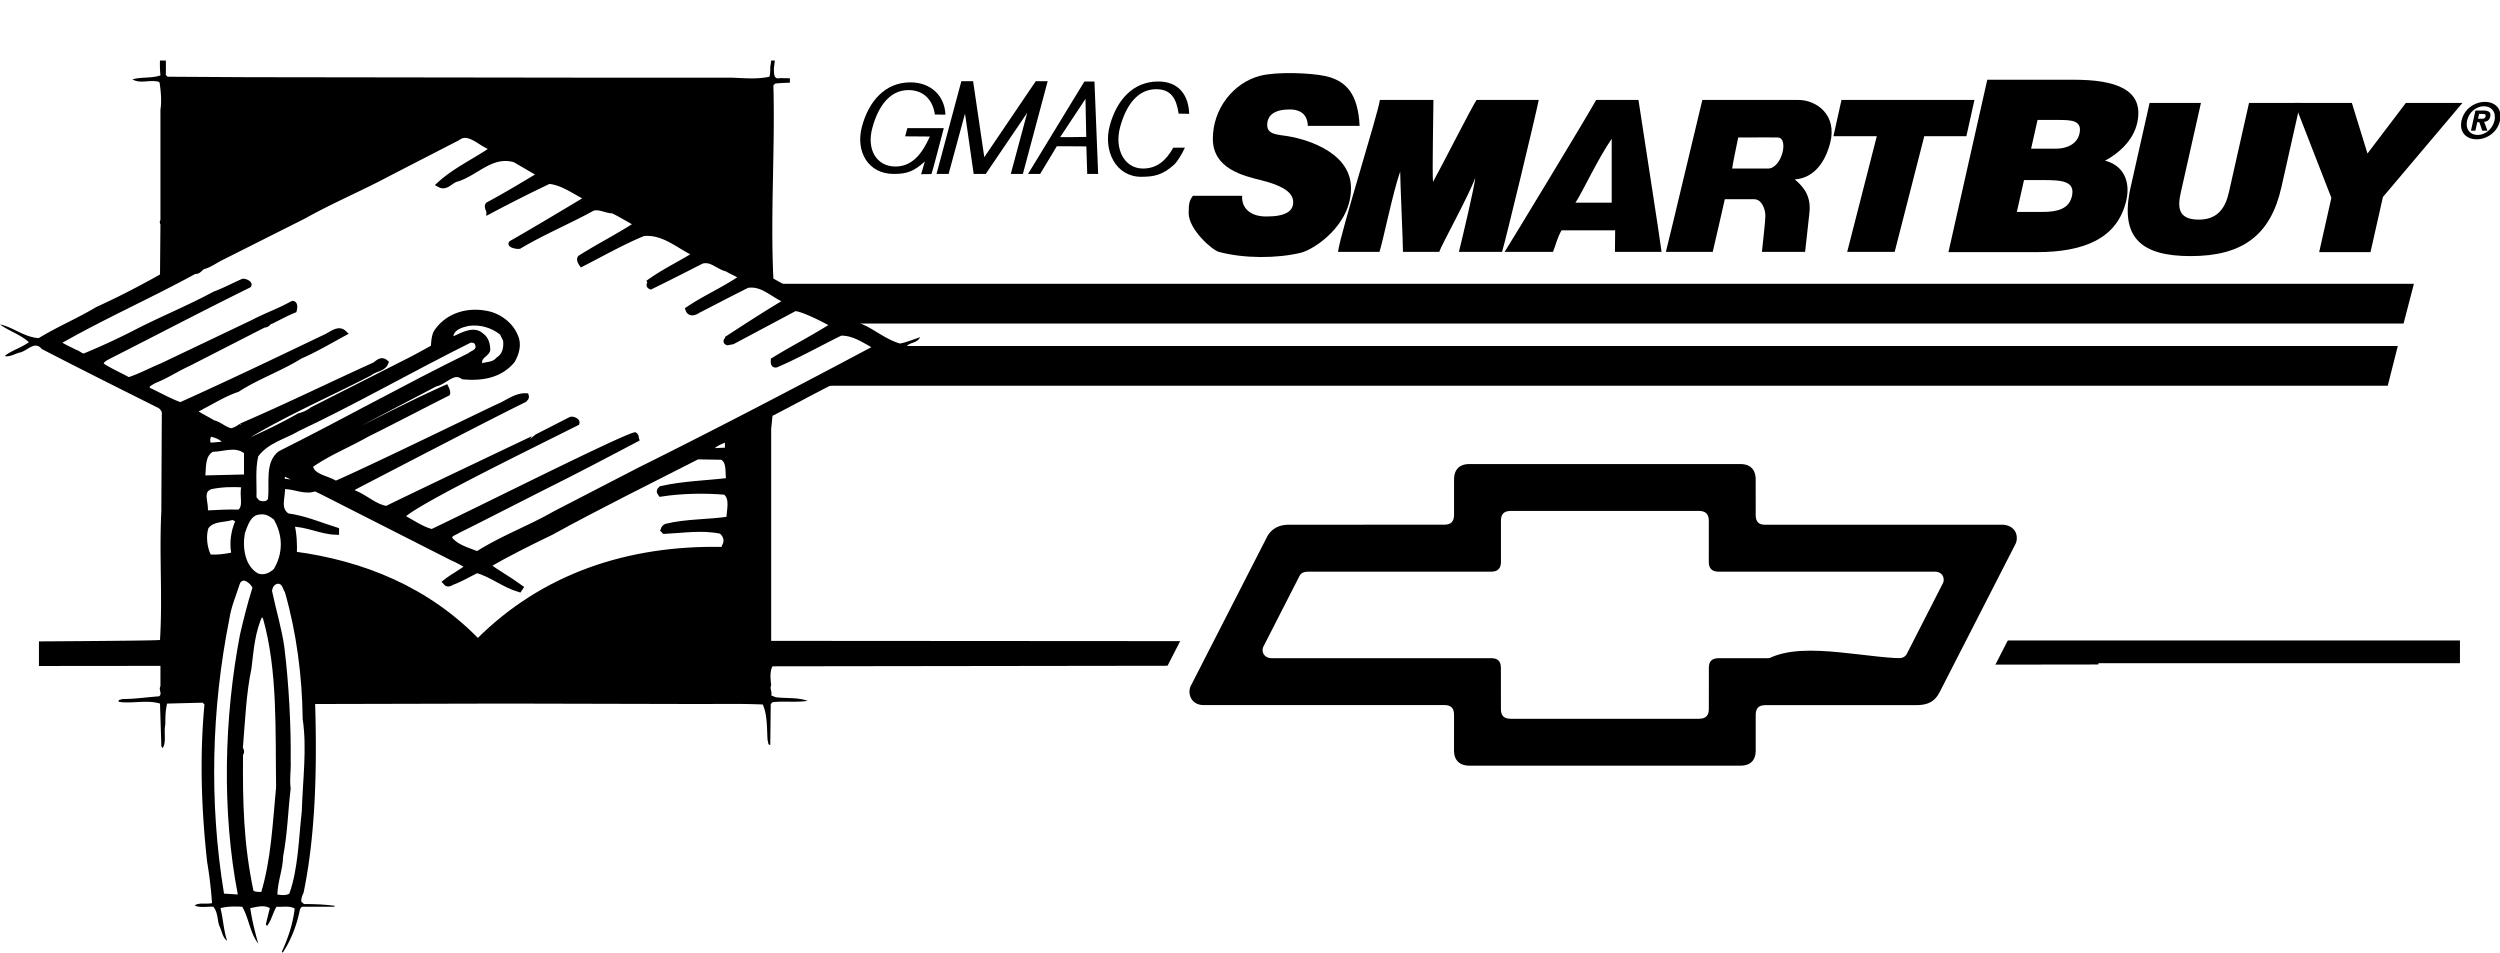
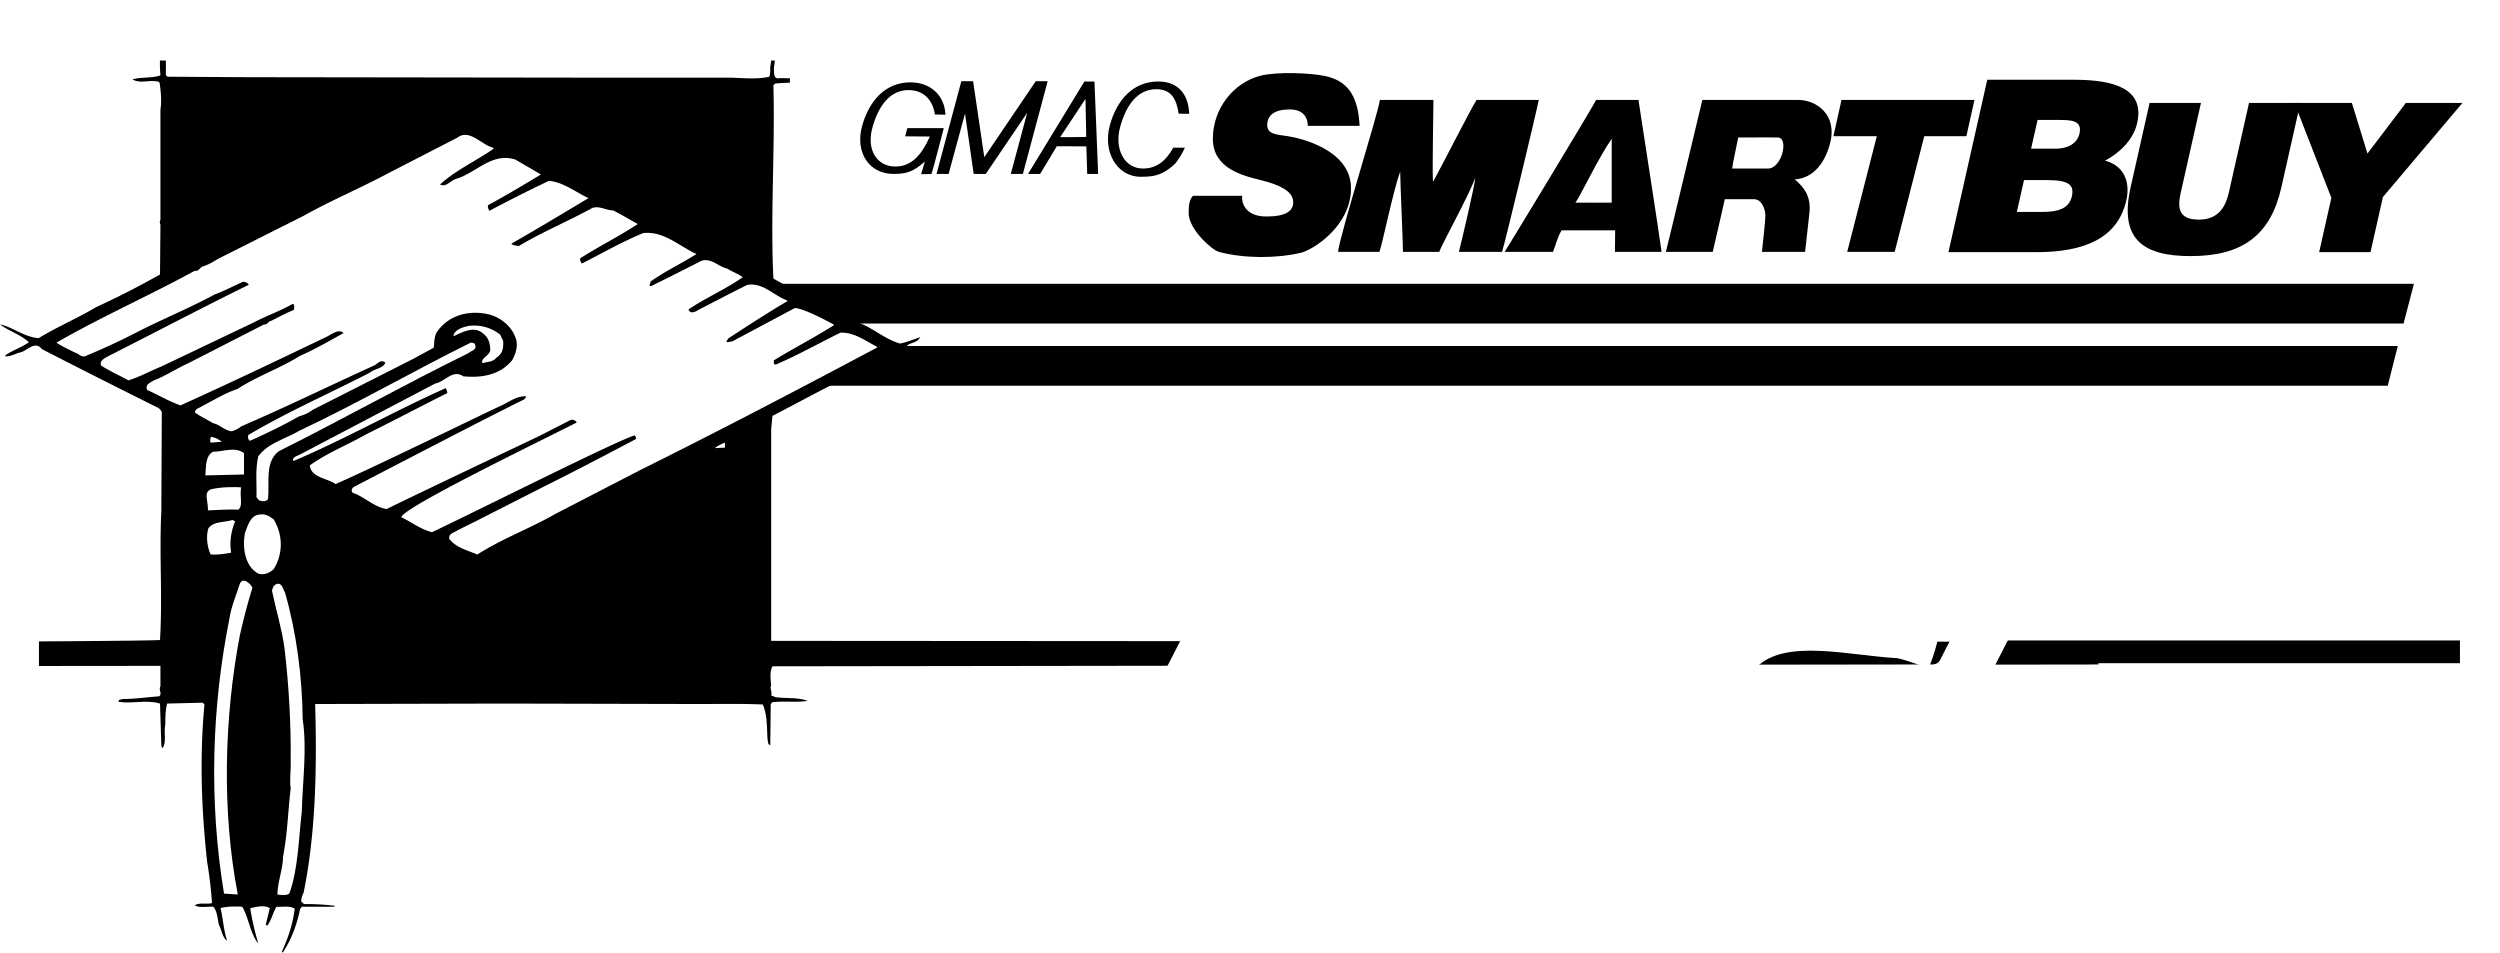
<svg xmlns="http://www.w3.org/2000/svg" xmlns:xlink="http://www.w3.org/1999/xlink" width="412.789" height="157.305">
  <defs>
    <clipPath id="a">
      <path d="M406 16h6.79v7H406Zm0 0" />
    </clipPath>
    <clipPath id="b">
      <path d="M0 4h347v153.3H0Zm0 0" />
    </clipPath>
  </defs>
  <path d="M406.176 109.5v-3.75h-79.75v3.75h79.75M208.098 12.508c2.8-.711 8.41-.461 10.71.047 3.551.765 5.426 3.047 5.684 8.222h-8.554c0-1-.426-2.707-2.993-2.707-2.566 0-3.707.996-3.707 2.567 0 1.566 1.567 1.566 3.422 1.851 1.852.285 10.262 2.137 10.406 8.41.141 6.274-6.148 10.329-8.27 10.836-3.956.946-9.331.98-13.542-.144-1.102-.293-4.988-3.692-4.988-6.414 0-1.57.14-2.14.71-2.852h8.126c-.141 1.567.859 3.422 3.992 3.422 3.136 0 4.562-.855 4.422-2.566-.145-1.711-2.426-2.707-5.278-3.422-2.851-.715-7.98-1.852-7.98-6.844 0-4.988 3.418-9.277 7.84-10.406" />
  <path d="M227.84 16.5h8.84c0 2.426-.215 11.691-.07 13.543 1.425-2.566 6.484-12.543 7.199-13.543h10.261c-.57 2.852-5.488 23.238-6.058 25.09h-7.125c.566-2.281 2.562-10.692 2.707-12.258-.996 2.852-5.668 11.262-5.953 12.258h-5.989c0-1.567-.46-11.688-.46-13.258-1.141 3.137-2.852 11.547-3.422 13.258h-6.844c.43-3.278 6.629-22.809 6.914-25.09m35.355 16.965h-3.066c1-1.426 3.707-7.27 5.988-10.55v10.55h-2.922l-.425 4.562h3.918c0 1.426-.036 2.567-.036 3.563h7.7c-.145-1.426-3.532-23.094-3.817-25.09h-6.984c-1.14 2.14-14.114 23.523-15.11 25.09h7.98c.43-.996.716-2.422 1.427-3.563h4.921l.426-4.562m25.91-10.77c1.758-.007 3.938-.011 4.454.008 1.855.07.64 5.129-1.637 5.129h-5.918c.07-.71.855-4.348 1-5.129.387 0 1.187-.004 2.101-.008l.356-6.195h-8.375c-.43 1.71-5.598 23.523-6.024 25.09h7.735c.215-.785 1.71-7.485 1.996-8.695h4.848c1.28 0 1.851 1.71 1.851 2.707 0 1-.426 4.421-.57 5.988h7.129c.14-1.14.426-3.848.71-6.414.286-2.567-.71-4.137-2.421-5.559 2.566-.144 4.812-2.039 5.844-5.988 1.21-4.633-2.211-7.129-5.274-7.129h-7.45l-.355 6.195m28.625-.207-4.89 19.102H305l4.89-19.102h-7.163l1.332-5.988h21.953l-1.332 5.988h-6.95M171.02 13.41h1.968l-4.093 15.305h-1.997l2.711-10.09-6.843 10.09h-1.996l-1.43-9.965-2.707 9.965h-1.996l4.097-15.305h1.942l1.847 12.543 8.497-12.543m-17.227 15.328c.246-.613 1.531-5.691 2.043-7.582h-6.016c-.175.645-.254.926-.367 1.356.926 0 3.442.031 4.082.031-1.324 2.965-2.988 4.953-5.687 4.953-3.082 0-4.79-2.766-3.817-6.36.973-3.59 2.883-6.261 5.965-6.261 2.422 0 3.996 1.516 4.371 4.031l1.738.032c-.109-3.09-2.378-5.34-5.78-5.34-4.177 0-6.864 3.097-7.997 7.273-1.129 4.18 1.055 7.848 5.227 7.848 2.285 0 3.328-.446 5.148-2.047-.328 1.21-.5 1.66-.613 2.09.64 0 1.133-.024 1.703-.024m25.582-4.566-2.82-.02v-1.507l2.8-.036-.128-6.28-4.176 6.308 1.504.008v1.507l-2.063.004-2.746 4.559h-1.996l9.297-15.254h1.664l.61 15.254h-1.805l-.141-4.543m14.434 3.07c-1.825 1.602-3.102 1.95-5.387 1.95-4.176 0-6.309-4.286-5.18-8.462 1.133-4.175 3.82-7.273 7.996-7.273 3.403 0 5.004 2.246 5.117 5.34l-1.742-.031c-.37-2.52-1.281-4.036-3.707-4.036-3.082 0-4.988 2.672-5.96 6.266-.973 3.59.687 6.832 3.769 6.832 2.262 0 3.797-1.254 5.012-3.45l1.918.009c-.477 1.047-1.22 2.285-1.836 2.855m127.91 14.391 6.41-28.465h14.281c6.727 0 11.742 1.5 10.469 7.156-.656 2.926-3.133 5.059-5.3 6.207 3.062.79 4.21 3.438 3.515 6.524-1.434 6.363-7.04 8.578-14.805 8.578zm12.476-11.899-1.183 5.258h4.277c2.406 0 4.34-.476 4.82-2.61.563-2.491-1.683-2.648-4.796-2.648zm2.239-9.925-1.07 4.746h4.07c1.949 0 3.546-.832 3.921-2.492.5-2.215-1.402-2.254-3.476-2.254h-3.445M354.93 17h8.48l-3.32 14.746c-.55 2.43-.516 4.516 2.969 4.516 3.054 0 4.367-1.848 4.968-4.516L371.347 17h8.477l-3.133 13.926c-1.78 7.902-6.402 11.36-14.988 11.36-8.012 0-11.808-2.911-9.898-11.395L354.93 17" />
  <path d="M391.406 41.633h-8.476l2.015-8.965L378.848 17h9.484l2.574 8.348L397.242 17h9.34l-13.125 15.531-2.05 9.102m4.507 15.496-1.66 6.559H64.187l1.711-6.56h330.016m2.66-10.265-1.707 6.559H66.801l1.804-6.559h329.97" />
  <g clip-path="url(#a)" transform="translate(0 .004)">
-     <path d="M408.727 21.566h-.73l.737-3.324h1.274c.879 0 1.34.246 1.172 1.004-.133.613-.551.832-1.012.867l.55 1.453h-.863l-.476-1.394h-.344zm1.078-1.96c.328 0 .535-.067.613-.434.078-.344-.293-.367-.57-.367h-.508l-.18.8zm-.868 3.39c-1.683 0-2.925-1.137-2.496-3.09.434-1.949 2.18-3.086 3.864-3.086 1.672 0 2.918 1.137 2.484 3.086-.43 1.953-2.18 3.09-3.851 3.09zm1.208-5.457c-1.254 0-2.477.95-2.79 2.367-.316 1.422.485 2.38 1.743 2.371l-.004.008c1.222 0 2.468-.957 2.785-2.379.316-1.418-.512-2.367-1.735-2.367" />
-   </g>
+     </g>
  <g clip-path="url(#b)" transform="translate(0 .004)">
    <path d="m130.258 12.918 6.687.121c0 .078.075.078.075.152-2.864.602-6.09.301-9.028.602l-.293.3c.293 10.509-.515 21.391 0 31.9 5.063 2.85 10.125 5.402 15.41 7.878 1.836.977 3.45 2.25 5.504 2.852 1.102-.223 2.203-.676 3.305-1.051-.516 1.129-1.91.754-2.348 1.726 1.832 1.204 3.887 2.028 5.797 3.153v.226c-2.203-.902-4.476-1.8-6.68-2.703-3.523.903-6.457 3.078-9.687 4.653-3.89 1.878-7.633 3.98-11.45 5.93l-.218 2.179v34.977l219.14.148v3.754l-218.921.3c-.512.9-.293 2.4-.219 3.153-.293.523.219 1.05 0 1.648l.734.301c1.762.227 3.668 0 5.286.602-1.836.3-3.965 0-5.801.226l-.293.297-.074 6.758c-.438 0-.293-.453-.438-.75-.148-1.8 0-4.203-.809-5.93-3.667-.152-6.972-.078-10.496-.078l-31.996-.074-31.41.074c.293 9.985.145 21.242-1.91 31.153-.219.449-.441 1.05-.367 1.5l.441.375c1.762 0 3.45.074 5.137.3l-.219.149h-5.285l-.293.375c-.516 2.629-1.469 5.105-2.863 7.207l-.145-.153c1.024-2.25 1.832-4.578 2.125-7.128-.879-.528-2.125-.227-3.008-.301-.586.976-.808 2.176-1.543 3.152l-.218-.226.66-2.7c-.953-.601-2.348-.152-3.227 0 .293 2.028.805 4.051 1.32 5.856-1.394-1.805-1.542-4.207-2.644-6.082-1.172-.074-2.492-.074-3.594.226.442 1.727.512 3.676 1.102 5.403-.809-.598-.883-1.727-1.324-2.551-.293-.977-.22-2.176-.953-3.078-1.028-.074-2.274.226-3.082-.227.808-.523 1.835-.148 2.863-.375a69.783 69.783 0 0 0-.809-6.828c-.953-8.707-1.246-17.34-.441-25.969l-.293-.3-5.871.148c-.293 1.203-.293 2.254-.293 3.453-.293 1.277.222 2.852-.442 3.902l-.218-.3-.22-7.055c-2.202-.676-4.773.074-6.827-.3-.07-.45.367-.298.59-.45 2.054 0 4.035-.3 6.09-.45.585-.448-.145-1.05.218-1.652v-3.375l-20.062.02v-4.059c12.238-.074 19.828-.156 19.992-.242.437-7.43-.149-13.883.219-21.316v-.598l.074-15.465c.074-.3-.223-.676-.516-.898-6.457-3.227-12.914-6.457-19.3-9.758-1.176-1.504-2.497.45-3.743.602-.734.222-1.469.675-2.277.597v-.148c1.25-.903 2.644-1.278 3.89-2.176C3.376 55.223 1.544 54.7 0 53.57c2.055.375 3.965 2.102 6.387 2.254 3.082-1.879 6.308-3.226 9.465-5.105a141.586 141.586 0 0 0 10.57-5.403l.07-8.257c-.144-.301-.144-.45 0-.75V18.07c.223-1.277.074-3.004-.144-4.43l-.149-.148c-1.613-.375-2.933.375-4.328-.375 1.32-.453 3.156-.152 4.621-.676-.293-2.93.223-5.628.297-8.332.438 0 .293.602.438.903.074 2.324.222 4.879.148 7.355l.293.297 13.285.078 54.969.074h24.805c2.128.075 4.257.301 6.312-.152.145-.45.145-.973.145-1.648.293-1.426.148-3.078.441-4.504.586 1.273.367 3.226.148 4.804.07.598-.148 1.875 1.028 1.575l1.457.027" />
  </g>
  <path fill="#fff" d="M81.535 24.527c-2.863 2.028-6.238 3.528-8.879 5.93.953.527 1.688-.598 2.567-.898 3.304-.903 5.875-4.43 9.836-3.23l4.257 2.48c-2.863 1.722-5.726 3.449-8.66 5.027-.293.227.145.977.145.977a241.11 241.11 0 0 1 9.836-4.954c2.422.223 4.402 1.875 6.531 2.852-4.258 2.55-8.367 5.027-12.695 7.504-.149.152.808.45 1.246.375 3.89-2.324 8.074-4.05 12.035-6.23 1.176-.45 2.277.374 3.45.374 1.394.676 2.718 1.504 4.109 2.254-3.083 2.028-6.383 3.676-9.465 5.63-.22.3.218.902.218.902 3.38-1.727 6.68-3.606 10.13-5.032 3.449-.375 5.945 2.176 8.808 3.453-2.496 1.579-5.215 2.852-7.633 4.579.145.3-.367.527.07.75 2.79-1.352 5.579-2.778 8.368-4.204 1.687-.523 2.789.977 4.257 1.278.805.523 1.762.824 2.57 1.426-2.863 2.027-6.093 3.378-8.956 5.328.297.828 1.175.375 1.617.078 2.64-1.352 5.355-2.778 8.07-4.13 2.645-.452 4.406 1.802 6.606 2.552v.148c-3.301 1.953-6.532 4.055-9.758 6.156 0 .223-.516.45-.074.602l.804-.152 10.278-5.477c1.246-.074 5.648 2.25 6.53 2.777-3.155 2.024-6.679 3.825-9.98 5.852 0 .3-.074.75.368.676 3.668-1.575 7.117-3.528 10.64-5.254 2.274-.074 4.11 1.351 6.016 2.328v.148c-12.988 6.907-26.05 13.739-39.188 20.266l-13.945 7.207c-4.184 2.402-8.734 4.05-12.844 6.68-1.613-.676-3.523-1.125-4.62-2.551-.223-.902.804-1.05 1.32-1.426l2.714-1.351 11.817-6.004c4.988-2.48 9.98-5.106 14.969-7.735-.07-.222 0-.449-.22-.597-2.714.75-24.804 11.859-33.464 15.984-1.836-.45-3.375-1.648-5.066-2.477.222-1.5 20.257-11.257 28.918-15.609.074-.227-.59-.602-.954-.453l-5.285 2.703S67.445 82.246 63.848 84.047c-2.055-.297-3.668-2.024-5.649-2.7-.222-.3-.148-.6.145-.902 0 0 22.898-11.933 28.183-14.484.075-.152.368-.227.293-.527-1.613-.075-3.007 1.125-4.476 1.726-3.375 1.578-21.211 10.285-26.934 12.762-1.394-.977-4.039-1.05-4.258-3.078 2.938-2.102 6.239-3.38 9.395-5.18 4.402-2.176 8.805-4.504 13.285-6.754.07-.226-.223-.828-.223-.828-8.437 3.754-16.586 8.406-25.097 12.012-.075 0-.149-.074-.149-.153.075-.523.735-.675 1.176-.898l22.309-11.711c1.617-.3 2.937-2.402 4.625-1.2 3.082.302 6.09-.226 8.074-2.628.66-1.125 1.098-2.625.512-3.902-.735-1.95-2.715-3.375-4.625-3.754-3.227-.672-6.532.3-8.364 3.078-.367.75-.367 1.652-.441 2.476l-3.3 1.801-16.735 8.484c-.66.524-1.395.825-2.203 1.051-2.641 1.5-5.43 2.852-8.145 4.051-.293-.223-.367-.676-.223-.977 6.461-3.828 13.36-6.828 20.036-10.28.808-.677 2.203-.677 2.57-1.653-.809-.676-1.32.3-1.98.527-7.266 3.301-14.458 6.828-21.797 9.98a4.136 4.136 0 0 1-1.618.829c-1.172-.153-1.98-1.125-3.082-1.352-.953-.601-1.98-1.05-2.933-1.726-.074-.676.734-.75 1.101-1.051 1.907-.977 3.817-2.176 5.871-2.852 3.227-2.101 6.97-3.379 10.348-5.48 2.422-1.05 4.844-2.477 7.191-3.754-.882-.824-2.054.3-2.937.676-7.996 3.828-15.996 7.656-23.996 11.258-1.91-.672-3.668-1.723-5.504-2.551-.367-.977.586-1.2 1.102-1.574 1.98-.75 3.742-1.954 5.722-2.852l12.477-6.383c.586.078.66-.523 1.176-.597 1.246-.602 2.421-1.278 3.742-1.801.144-.528.074-1.055-.223-.977-2.129 1.2-4.328 1.95-6.457 3.074L26.715 60.48c-1.836.75-3.598 1.727-5.504 2.329-1.469-.829-3.082-1.504-4.55-2.477-.22-.828.66-1.203 1.175-1.504 7.703-3.902 15.41-7.953 23.187-11.781.149-.152-.437-.527-.878-.527-1.543.675-3.083 1.503-4.696 2.101-4.039 2.18-8.222 3.902-12.258 5.93a112.37 112.37 0 0 1-9.171 4.277c-.665.152-1.032-.45-1.618-.598-1.027-.527-2.054-.976-3.082-1.652 7.414-4.277 15.266-7.73 22.825-11.86.66.15.882-.6 1.394-.75 1.102-.3 2.055-1.05 3.008-1.5l13.578-6.831c4.55-2.551 9.395-4.578 14.02-7.055l11.375-5.855c1.98-1.5 3.886 1.125 5.87 1.652l.145.148" />
-   <path fill="none" stroke="#000" d="M81.535 24.527c-2.863 2.028-6.238 3.528-8.879 5.93.953.527 1.688-.598 2.567-.898 3.304-.903 5.875-4.43 9.836-3.23l4.257 2.48c-2.863 1.722-5.726 3.449-8.66 5.027-.293.226.145.976.145.976a241.115 241.115 0 0 1 9.836-4.953c2.422.223 4.402 1.875 6.531 2.852-4.258 2.55-8.367 5.027-12.695 7.504-.149.152.808.45 1.246.375 3.89-2.324 8.074-4.05 12.035-6.23 1.176-.45 2.277.374 3.45.374 1.394.676 2.718 1.504 4.109 2.254-3.083 2.028-6.383 3.676-9.465 5.63-.22.3.218.902.218.902 3.38-1.727 6.68-3.606 10.13-5.032 3.449-.375 5.945 2.176 8.808 3.453-2.496 1.579-5.215 2.852-7.633 4.579.145.3-.367.527.07.75 2.79-1.352 5.579-2.778 8.368-4.204 1.687-.523 2.789.977 4.257 1.278.805.523 1.762.824 2.57 1.426-2.863 2.027-6.093 3.378-8.956 5.328.297.828 1.175.375 1.617.078 2.64-1.352 5.355-2.778 8.07-4.13 2.645-.452 4.406 1.802 6.606 2.552v.148c-3.301 1.953-6.532 4.055-9.758 6.156 0 .223-.516.45-.074.602l.804-.152 10.278-5.477c1.246-.074 5.648 2.25 6.53 2.777-3.155 2.024-6.679 3.825-9.98 5.852 0 .3-.074.75.368.676 3.668-1.575 7.117-3.528 10.64-5.254 2.274-.074 4.11 1.351 6.016 2.328v.148c-12.988 6.907-26.05 13.739-39.188 20.266l-13.945 7.207c-4.184 2.402-8.734 4.05-12.844 6.68-1.613-.676-3.523-1.125-4.62-2.551-.223-.902.804-1.05 1.32-1.426l2.714-1.351 11.817-6.004c4.988-2.48 9.98-5.106 14.969-7.735-.07-.222 0-.449-.22-.597-2.714.75-24.804 11.859-33.464 15.984-1.836-.45-3.375-1.648-5.066-2.477.222-1.5 20.257-11.257 28.918-15.609.074-.227-.59-.602-.954-.453l-5.285 2.703S67.445 82.246 63.848 84.047c-2.055-.297-3.668-2.024-5.649-2.7-.222-.3-.148-.6.145-.902 0 0 22.898-11.933 28.183-14.484.075-.152.368-.227.293-.527-1.613-.075-3.007 1.125-4.476 1.726-3.375 1.578-21.211 10.285-26.934 12.762-1.394-.977-4.039-1.05-4.258-3.078 2.938-2.102 6.239-3.38 9.395-5.18 4.402-2.176 8.805-4.504 13.285-6.754.07-.226-.223-.828-.223-.828-8.437 3.754-16.586 8.406-25.097 12.012-.075 0-.149-.074-.149-.153.075-.523.735-.675 1.176-.898l22.309-11.711c1.617-.3 2.937-2.402 4.625-1.2 3.082.302 6.09-.226 8.074-2.628.66-1.125 1.098-2.625.512-3.902-.735-1.95-2.715-3.375-4.625-3.754-3.227-.672-6.532.3-8.364 3.078-.367.75-.367 1.652-.441 2.476l-3.3 1.801-16.735 8.484c-.66.524-1.395.825-2.203 1.051-2.641 1.5-5.43 2.852-8.145 4.051-.293-.223-.367-.676-.223-.977 6.461-3.828 13.36-6.828 20.036-10.28.808-.677 2.203-.677 2.57-1.653-.809-.676-1.32.3-1.98.527-7.266 3.301-14.458 6.828-21.797 9.98a4.136 4.136 0 0 1-1.618.829c-1.172-.153-1.98-1.125-3.082-1.352-.953-.601-1.98-1.05-2.933-1.726-.074-.676.734-.75 1.101-1.051 1.907-.977 3.817-2.176 5.871-2.852 3.227-2.101 6.97-3.379 10.348-5.48 2.422-1.05 4.844-2.477 7.191-3.754-.882-.824-2.054.3-2.937.676-7.996 3.828-15.996 7.656-23.996 11.258-1.91-.672-3.668-1.723-5.504-2.551-.367-.977.586-1.2 1.102-1.574 1.98-.75 3.742-1.954 5.722-2.852l12.477-6.383c.586.078.66-.523 1.176-.597 1.246-.602 2.421-1.278 3.742-1.801.144-.528.074-1.055-.223-.977-2.129 1.2-4.328 1.95-6.457 3.074L26.715 60.48c-1.836.75-3.598 1.727-5.504 2.329-1.469-.829-3.082-1.504-4.55-2.477-.22-.828.66-1.203 1.175-1.504 7.703-3.902 15.41-7.953 23.187-11.781.149-.152-.437-.527-.878-.527-1.543.675-3.083 1.503-4.696 2.101-4.039 2.18-8.222 3.902-12.258 5.93a112.37 112.37 0 0 1-9.171 4.277c-.665.152-1.032-.45-1.618-.598-1.027-.527-2.054-.976-3.082-1.652 7.414-4.277 15.266-7.73 22.825-11.86.66.15.882-.6 1.394-.75 1.102-.3 2.055-1.05 3.008-1.5l13.578-6.831c4.55-2.551 9.395-4.578 14.02-7.055l11.375-5.855c1.98-1.5 3.886 1.125 5.87 1.652zm0 0" />
  <path fill="#fff" d="M83.078 56.277c.074.977 0 2.102-1.101 2.778-.586.75-1.543.675-2.348.902-.223-.902 1.101-1.129 1.32-2.102 0-.976-.219-2.105-1.176-2.777-1.464-1.351-3.449-.226-4.914.45.145-1.126 1.54-1.5 2.567-1.727 1.91-.227 3.672.3 5.136 1.426l.516 1.05" />
  <path fill="#fff" d="M78.453 56.953c.367.824-.734.977-1.101 1.352-10.567 5.18-20.84 10.957-31.336 16.21-2.348 1.801-1.47 5.255-1.762 7.883-.367.524-1.027.375-1.469.223l-.437-.523c.07-2.102-.223-4.578.293-6.754 1.687-2.254 4.476-2.856 6.75-4.203 9.543-4.504 18.789-9.836 28.328-14.563.297 0 .66 0 .734.375M36.621 72.941l-1.836.149c-.144-.3-.07-.75.074-.977.66.153 1.25.375 1.762.828m83.079.973-1.688.078c.441-.375 1.101-.676 1.687-.902v.824m-79.409.902v3.528l-6.384.152c.145-1.277-.074-3.152 1.246-3.906 1.762 0 3.598-.899 5.137.226" />
-   <path fill="#fff" d="M119.258 75.418c1.394.824.883 2.625 1.176 3.977-3.743.449-7.633.527-11.23 1.351-.145.149-.364.3-.22.527l.149.223c3.375-.523 7.262-.601 10.64-.3 1.395 1.05.66 3.077.66 4.577-3.374.528-7.12.38-10.421 1.204-.223.074-.367.3-.442.523l.149.152c3.156-.152 6.238-.675 9.394 0 .735.598 1.028 1.426.735 2.25-.223.301-.223.903-.59.903-15.336-.301-29.5 4.277-40.363 15.234-8.293-8.629-19.008-12.984-30.383-14.484.074-1.653 0-3.528-.442-5.106 2.64 0 4.918 1.278 7.414 1.352v-.223c-2.644-.828-5.21-1.953-8.074-2.328-1.836-1.277-.66-3.227-.879-4.953 1.758-.227 3.375.824 5.063.45-1.25-.825-2.938-.977-4.551-1.2-.809.223-.441-.602-.512-1.05l.438-.38 6.312 3.078 21.43 10.883c.953.379 1.906.977 2.715 1.43-1.172.972-2.567 1.648-3.817 2.625.442.527.883-.074 1.32-.149 1.325-.527 2.571-1.277 3.817-1.879 2.422.676 4.477 2.403 6.973 3.153l.148-.223c-1.836-1.351-3.672-2.328-5.504-3.68 3.375-1.949 6.973-3.753 10.567-5.48 7.925-4.352 16.144-8.406 24.218-12.531l4.11.074" />
  <path fill="none" stroke="#000" d="M119.258 75.418c1.394.824.883 2.625 1.176 3.977-3.743.449-7.633.527-11.23 1.351-.145.149-.364.3-.22.527l.149.223c3.375-.523 7.262-.601 10.64-.3 1.395 1.05.66 3.077.66 4.577-3.374.528-7.12.38-10.421 1.204-.223.074-.367.3-.442.523l.149.152c3.156-.152 6.238-.675 9.394 0 .735.598 1.028 1.426.735 2.25-.223.301-.223.903-.59.903-15.336-.301-29.5 4.277-40.363 15.234-8.293-8.629-19.008-12.984-30.383-14.484.074-1.653 0-3.528-.442-5.106 2.64 0 4.918 1.278 7.414 1.352v-.223c-2.644-.828-5.21-1.953-8.074-2.328-1.836-1.277-.66-3.227-.879-4.953 1.758-.227 3.375.824 5.063.45-1.25-.825-2.938-.977-4.551-1.2-.809.223-.441-.602-.512-1.05l.438-.38 6.312 3.078 21.43 10.883c.953.379 1.906.977 2.715 1.43-1.172.972-2.567 1.648-3.817 2.625.442.527.883-.074 1.32-.149 1.325-.527 2.571-1.277 3.817-1.879 2.422.676 4.477 2.403 6.973 3.153l.148-.223c-1.836-1.351-3.672-2.328-5.504-3.68 3.375-1.949 6.973-3.753 10.567-5.48 7.925-4.352 16.144-8.406 24.218-12.531zm0 0" />
  <path fill="#fff" d="M40.363 80.371c-.437 1.5.516 3.3-.804 4.277-1.985-.074-3.891.075-5.801.153.441-1.578-1.098-3.68.957-4.504 1.687-.375 3.816-.453 5.43-.3l.218.374" />
  <path fill="none" stroke="#000" d="M40.363 80.371c-.437 1.5.516 3.3-.804 4.277-1.985-.074-3.891.075-5.801.153.441-1.578-1.098-3.68.957-4.504 1.687-.375 3.816-.453 5.43-.3zm0 0" />
  <path fill="#fff" d="M45.207 85.773c1.543 2.63 1.543 5.633 0 8.184-.734.676-1.613 1.05-2.566.75-2.203-1.2-2.645-4.277-2.203-6.68.44-1.125.882-3.004 2.496-3.078.879-.148 1.613.301 2.273.824m-6.383.301c-.66 1.578-.957 3.38-.66 5.18-1.102.226-2.348.375-3.379.3-.586-1.202-.805-3.077-.367-4.355.957-1.199 2.645-.898 3.965-1.347l.441.222m2.86 10.961c-.805 2.55-1.465 5.176-2.055 7.73-2.64 13.735-3.008 29.27-.363 42.93l-2.278-.148c-2.496-15.16-2.054-30.625.88-45.336.296-2.027 1.1-3.828 1.69-5.703.438-1.352 1.762-.227 2.126.527m5.359.75c1.91 6.606 2.863 13.961 2.934 20.942.734 4.875 0 10.128-.145 15.234-.516 4.504-.586 9.457-2.055 13.586-.586.375-1.468.226-1.98.148.07-2.25.879-3.976.953-6.304.734-3.828.805-7.578 1.246-11.184-.219-1.648.074-2.926 0-4.5.074-5.707-.293-12.687-1.027-18.691-.367-2.926-1.395-6.305-2.055-9.457.074-.45.223-.899.734-1.125.954-.301 1.028.824 1.395 1.351" />
-   <path fill="#fff" d="M43.887 101.91c2.496 8.785 2.054 18.766 2.203 28.074-.59 6.079-.809 12.008-2.57 17.79-.735 0-1.688.074-2.13-.454-1.687-7.957-1.831-14.785-1.761-22.89.516-.375-.219-.75 0-1.278.367-4.425.516-8.629 1.394-12.832.368-3.078.59-6.156 1.91-8.933.442-.153.735.226.954.523" />
  <path fill="none" stroke="#000" d="M43.887 101.91c2.496 8.785 2.054 18.766 2.203 28.074-.59 6.079-.809 12.008-2.57 17.79-.735 0-1.688.074-2.13-.454-1.687-7.957-1.831-14.785-1.761-22.89.516-.375-.219-.75 0-1.278.367-4.425.516-8.629 1.394-12.832.368-3.078.59-6.156 1.91-8.933.442-.153.735.226.954.523zm0 0" />
  <path fill="#fff" d="M130.926 10V0h-111v10h111m70.461 101.11c2.86-5.72 4.765-12.395 10.308-17.075 7.805-3.898 19.246-2.945 29.735-2.945 0-1.91.953-3.817-1.344-6.13 3.25-.546 3.25-3.405 4.203-3.405 13.348-.953 26.691-2.86 40.04-1.907 0 0 2.859-.953 2.859.954 0 1.906-.954 5.718 0 5.718 11.44 7.63 23.835 2.86 35.273 3.817-1.906 6.672-.953 12.39-3.774 19.613.915 1.36-2.898-.547-5.351-1.07-8.035-.43-18.52-3.29-23.29 1.476-2.858 2.86-2.858 9.531-7.495 10.594-11.57.844-23.012-.11-35.93-1.824.527 1.715-.426.762 1.203-1.906-1.629.761.278-.192 0 0-1.629-3.051-4.488-4.004-7.347-4.957-13.348-1.907-25.743 1.906-39.09-.954" />
  <path fill="#fff" d="M265.512 120.75h17.039c1.304 0 1.84-.586 1.84-1.809l.004-7.355c0-1.223.492-1.836 1.836-1.836h32.457c.511 0 1.238-.031 1.648-.773l6.539-12.79a1.44 1.44 0 0 0 .168-.683c0-.652-.406-1.473-1.652-1.473h-39.157c-1.265 0-1.851-.558-1.851-1.824l.004-7.355c0-1.305-.614-1.848-1.836-1.848l-34.086.004c-1.266 0-1.836.523-1.836 1.828l.004 7.355c0 1.387-.711 1.844-1.852 1.844h-33.086c-.984 0-1.394.309-1.644.766l-6.54 12.789a1.44 1.44 0 0 0-.167.683c0 .856.676 1.473 1.652 1.473h39.785c1.223 0 1.836.477 1.836 1.824l.004 7.356c0 1.426.7 1.828 1.84 1.828l17.05-.004v8.52h-24.608c-1.676 0-2.793-.872-2.793-2.794l.004-6.378c0-1.223-.473-1.836-1.817-1.836l-43.617.008c-1.922 0-2.617-1.371-2.617-2.434 0-.402.105-.8.277-1.137l13.719-26.812c.648-1.352 1.91-2.38 4.066-2.38l28.172-.01c1.18 0 1.817-.49 1.817-1.837l.004-6.375c0-1.758.945-2.793 2.785-2.793l49.207-.004c1.8 0 2.789.973 2.789 2.813l.004 6.379c0 1.508.715 1.836 1.816 1.836l42.989-.008c1.062 0 2.617.637 2.617 2.434 0 .68-.207 1.007-.504 1.578l-13.563 26.5c-.945 1.757-2.304 2.254-4.187 2.254l-27.352.008c-1.265 0-1.82.53-1.82 1.832l.004 6.378c0 1.961-1.113 2.774-2.793 2.774l-24.598.004v-8.52" />
-   <path d="M264.992 118.68h15.492c1.184 0 1.672-.535 1.672-1.645l.004-6.687c0-1.114.446-1.668 1.672-1.668h29.504c.465 0 1.129-.032 1.5-.703l5.941-11.625a1.3 1.3 0 0 0 .157-.625c0-.59-.371-1.336-1.504-1.336h-35.598c-1.148 0-1.683-.512-1.683-1.66l.004-6.688c0-1.184-.555-1.68-1.668-1.68l-30.989.004c-1.148 0-1.668.477-1.668 1.664l.004 6.684c0 1.262-.644 1.68-1.683 1.68l-30.074-.004c-.899 0-1.274.285-1.5.695l-5.942 11.629a1.275 1.275 0 0 0-.156.62c0 .778.617 1.34 1.504 1.34h36.168c1.113 0 1.672.434 1.672 1.657l.004 6.688c0 1.296.632 1.66 1.671 1.66h15.497v7.742H242.62c-1.523 0-2.539-.793-2.539-2.54l.004-5.796c0-1.113-.43-1.668-1.652-1.668l-39.652.004c-1.746 0-2.38-1.246-2.38-2.211 0-.367.098-.73.255-1.035L209.129 88.8c.59-1.227 1.739-2.16 3.696-2.16l25.613-.008c1.07 0 1.648-.45 1.648-1.672l.004-5.797c0-1.597.86-2.539 2.532-2.539h44.734c1.637 0 2.535.883 2.535 2.555l.004 5.797c0 1.37.653 1.668 1.653 1.668l39.082-.004c.964 0 2.375.578 2.375 2.21 0 .622-.188.919-.457 1.438l-12.329 24.086c-.859 1.598-2.093 2.05-3.808 2.05l-24.863.009c-1.153 0-1.653.48-1.653 1.668v5.797c0 1.785-1.012 2.523-2.535 2.523h-22.367v-7.742" />
  <use xlink:href="#c" width="100%" height="100%" x="271.449" y="104.884" fill="#231f20" transform="translate(0 .004)" />
  <path fill="#fff" d="M137.59 15.668V10h-6.664v5.668h6.664" />
  <path fill="none" stroke="#fff" d="M137.59 15.668V10h-6.664v5.668zm0 0" />
</svg>